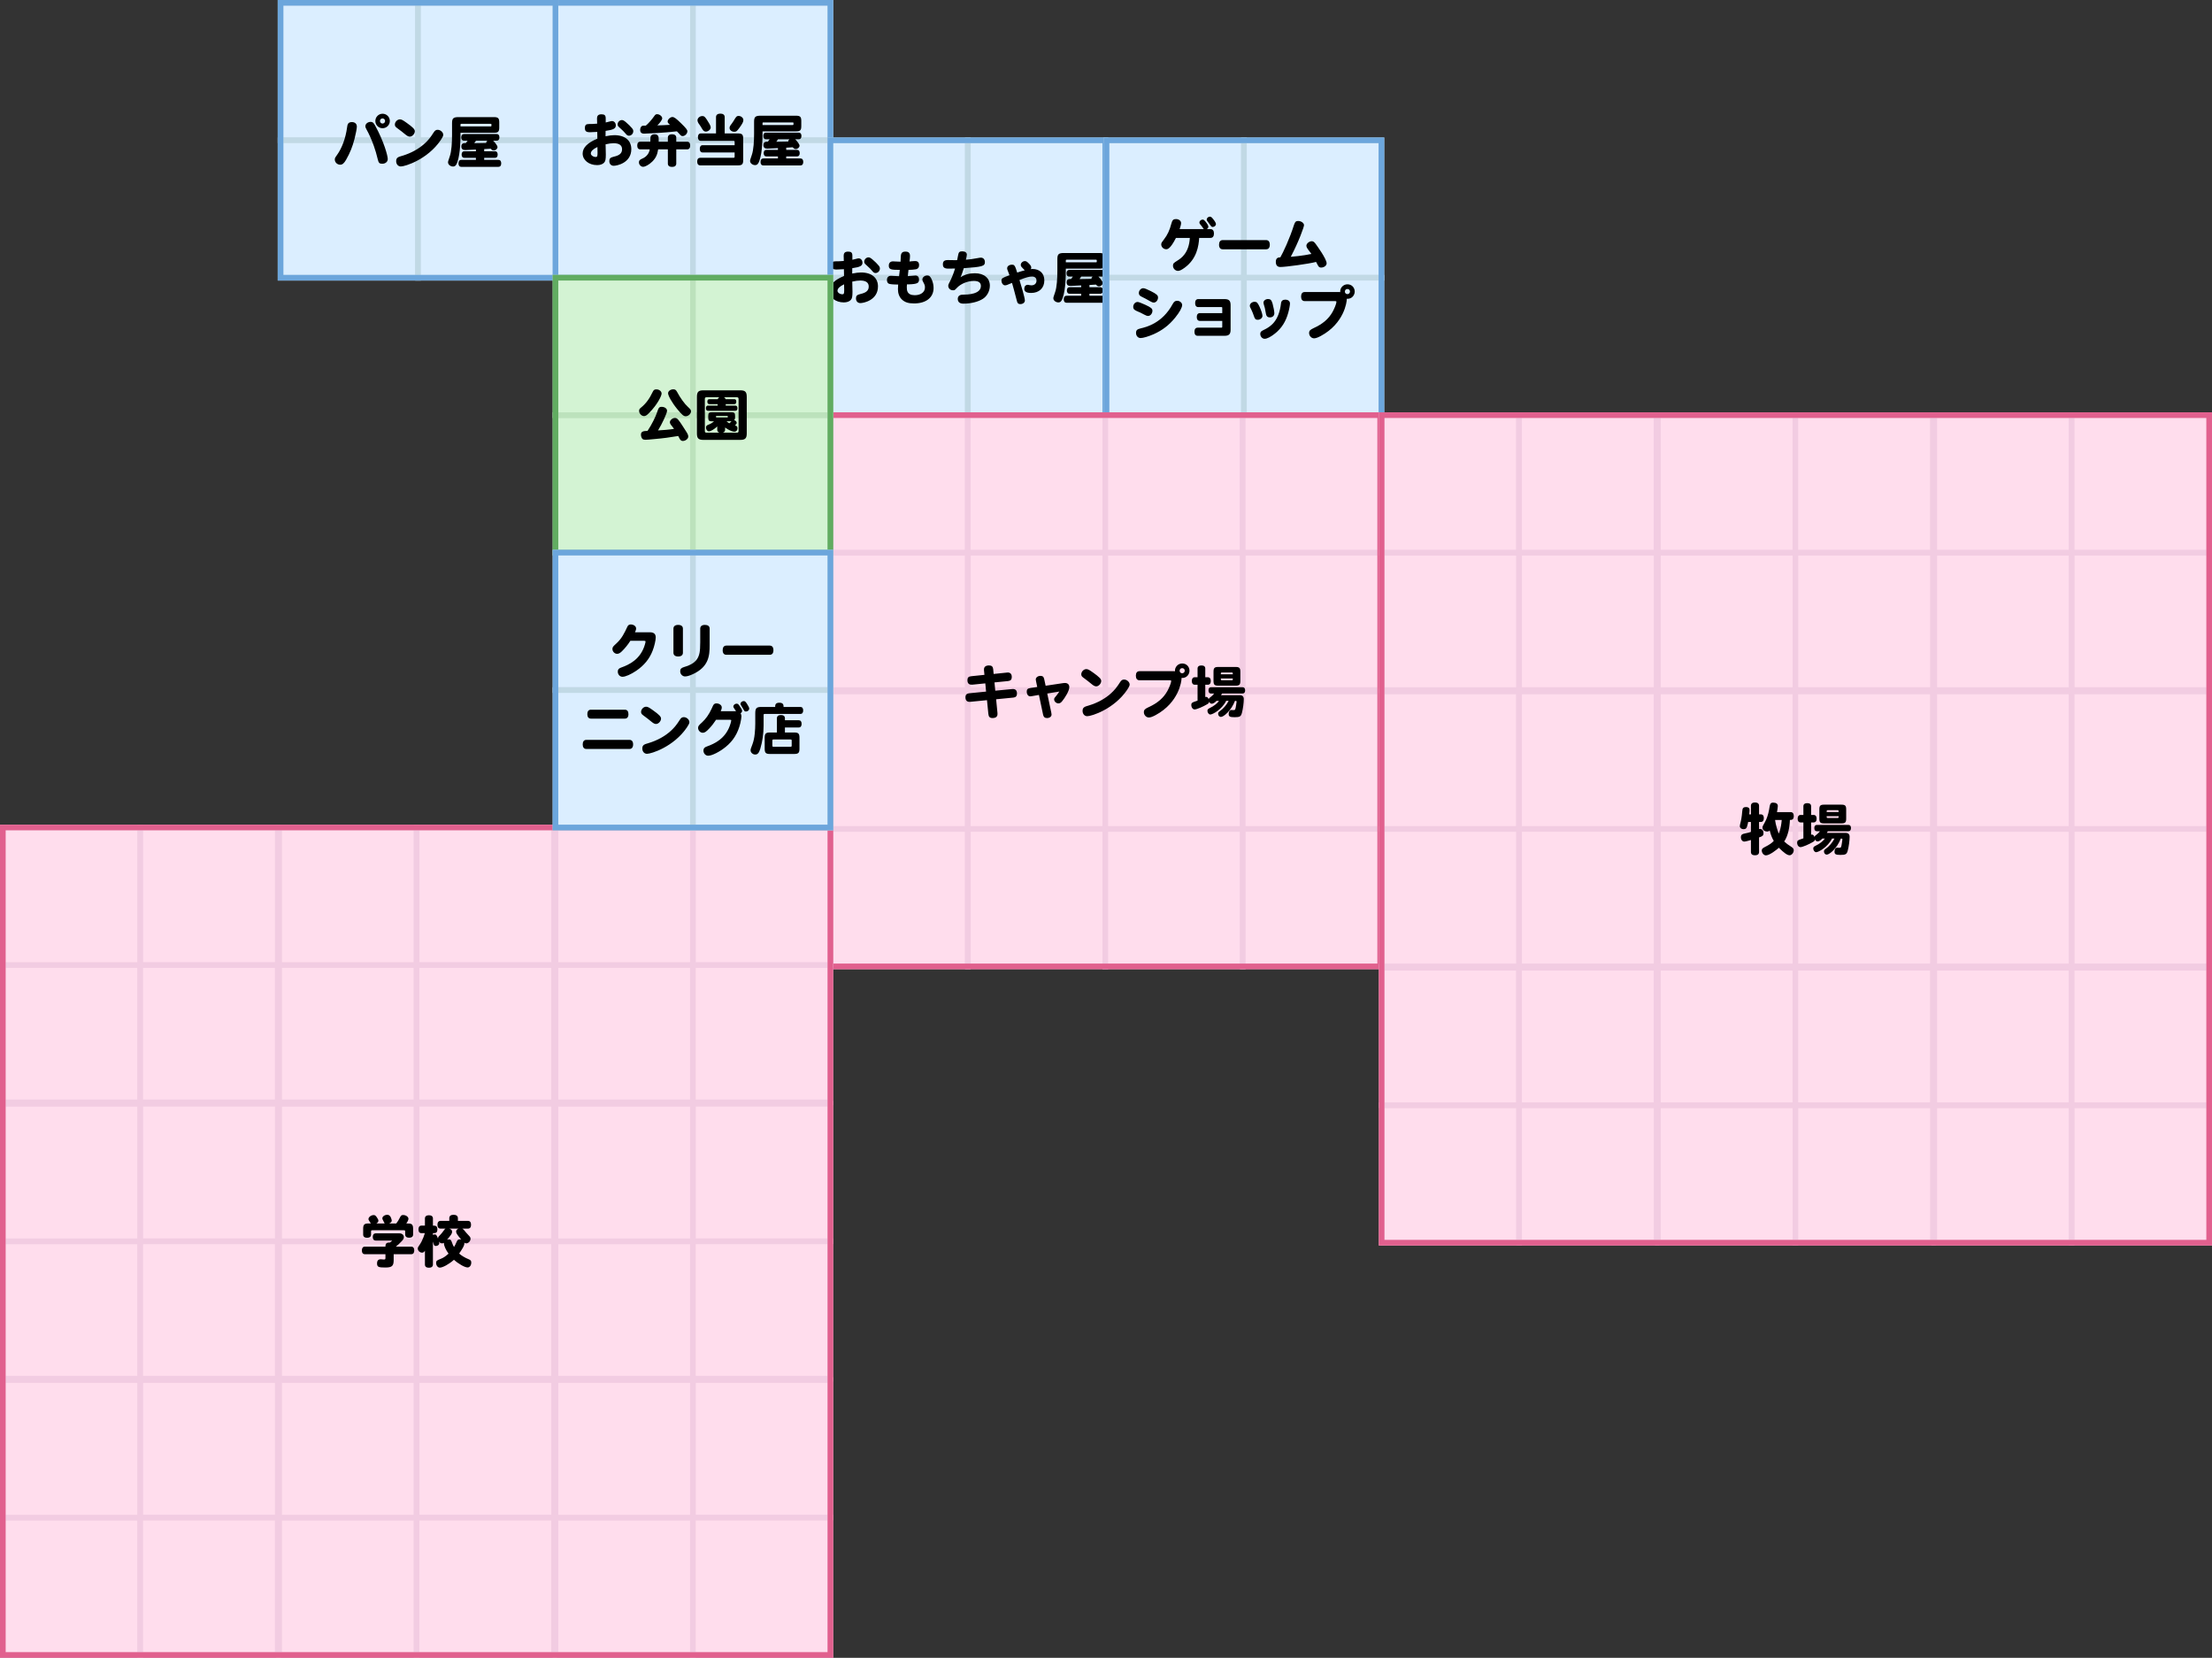
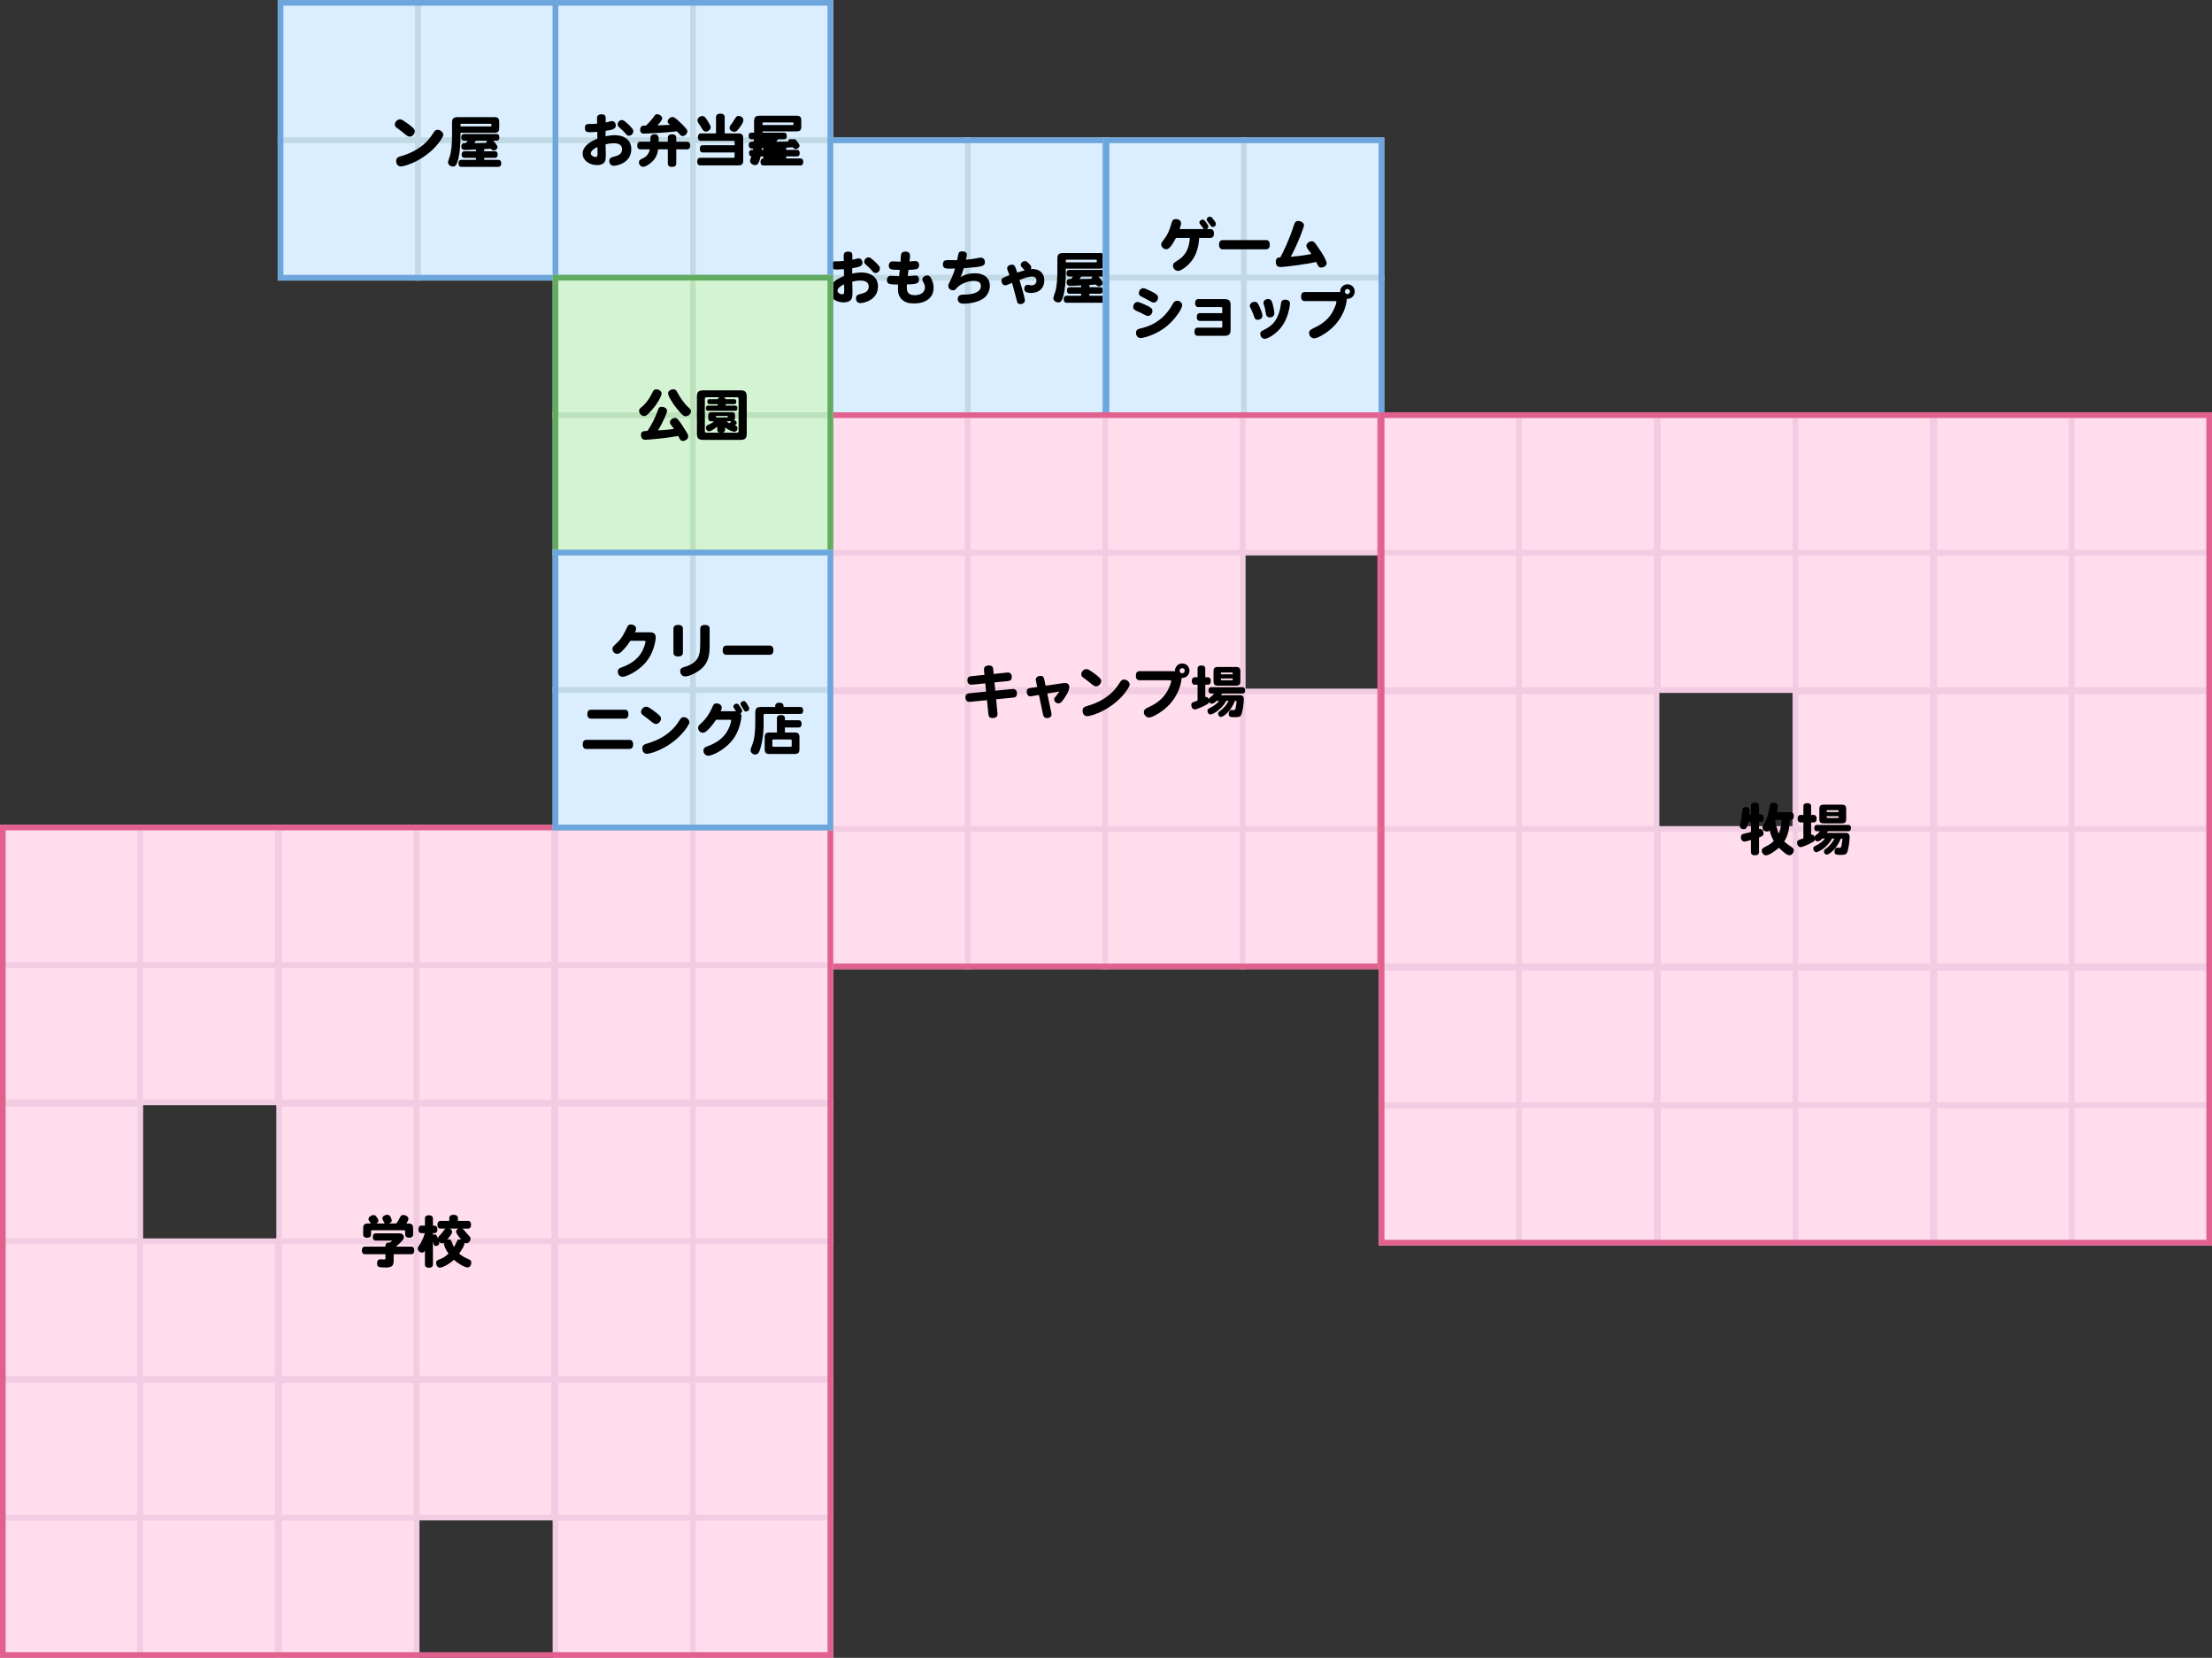
<svg xmlns="http://www.w3.org/2000/svg" id="_レイヤー_2" data-name="レイヤー_2" viewBox="0 0 392.25 294">
  <rect x="0" y="0" width="392.25" height="294" fill="#333333" stroke="none" />
  <defs>
    <style>
      .cls-1 {
        fill: #dbeeff;
        stroke: #c1d9e5;
      }

      .cls-1, .cls-2, .cls-3, .cls-4, .cls-5, .cls-6 {
        stroke-miterlimit: 10;
      }

      .cls-2 {
        fill: #ffdded;
        stroke: #f2cce2;
      }

      .cls-3 {
        stroke: #6ca6dc;
      }

      .cls-3, .cls-5, .cls-6 {
        fill: none;
      }

      .cls-4 {
        fill: #d3f3d3;
        stroke: #bce2bc;
      }

      .cls-5 {
        stroke: #61ac61;
      }

      .cls-6 {
        stroke: #e1608e;
      }
    </style>
  </defs>
  <g id="_専門街_xFF08_画像_x3001_テキスト_xFF09_" data-name="専門街_xFF08_画像_x3001_テキスト_xFF09_">
    <g>
      <g>
        <g>
          <rect class="cls-1" x="98.5" y=".5" width="24.38" height="24.38" />
          <rect class="cls-1" x="122.88" y=".5" width="24.38" height="24.38" />
          <rect class="cls-1" x="98.5" y="24.88" width="24.38" height="24.38" />
          <rect class="cls-1" x="122.88" y="24.88" width="24.38" height="24.38" />
        </g>
        <g>
          <path d="M105.86,21.12c0-.52.13-.85.8-.85.55,0,.75.19.75.73,0,.2,0,.52,0,.72.17-.04.27-.06.81-.2.18-.05.24-.05.31-.05.38,0,.67.33.67.77,0,.55-.4.77-1.81.97-.01.32-.01.52-.01.95.63-.12,1.12-.19,1.55-.19,1.98,0,3.02,1.01,3.02,2.47,0,2.47-2.57,2.96-3.12,2.96-.47,0-.78-.33-.78-.83,0-.46.18-.64.82-.79,1.02-.23,1.44-.62,1.44-1.32s-.52-1.06-1.48-1.06c-.42,0-.87.06-1.44.19,0,.29.04,1.55.04,1.81,0,.86-.07,1.19-.3,1.44-.25.28-.7.44-1.24.44-1.46,0-2.57-.89-2.57-2.05,0-1.04.86-1.92,2.61-2.64,0-.4,0-.8-.02-1.2-.48.03-1.04.06-1.28.06-.68,0-.91-.19-.91-.74s.19-.72.76-.72c.5,0,.61,0,1.41-.06l-.02-.81ZM104.77,27.22c0,.32.43.62.88.62.25,0,.31-.14.31-.73,0-.38,0-.7-.02-1.04-.77.36-1.17.75-1.17,1.15ZM110.95,21.63c.52.45.81.73,1.12,1.1.18.22.23.35.23.54,0,.43-.35.8-.77.8-.22,0-.37-.09-.61-.39-.28-.33-.48-.53-.89-.9-.41-.36-.51-.46-.51-.74,0-.38.37-.75.75-.75.21,0,.37.09.68.34Z" />
          <path d="M115.32,25.13c.01-.77.02-.86.1-1.02.1-.18.34-.3.62-.3.53,0,.76.23.76.79v.53h1.63v-.73c0-.38.27-.59.74-.59s.75.21.75.59v.73h1.93c.35,0,.54.24.54.68s-.2.68-.54.68h-1.93v2.52c0,.38-.27.59-.75.59s-.74-.21-.74-.59v-2.52h-1.72c-.15.97-.43,1.55-1.04,2.16-.55.54-1.24.93-1.63.93s-.74-.37-.74-.79c0-.32.13-.46.61-.67.72-.3,1.2-.91,1.31-1.63h-1.68c-.35,0-.54-.24-.54-.68s.19-.68.54-.68h1.78ZM114.52,22.28c.39-.3,1.09-1.1,1.49-1.68.18-.27.31-.35.51-.35.44,0,.91.38.91.73,0,.24-.33.73-.86,1.26.77-.03,1.54-.05,2.24-.1-.25-.22-.42-.37-.42-.58,0-.37.46-.81.85-.81.31,0,.66.26,1.52,1.1.89.87,1.13,1.17,1.13,1.43,0,.42-.42.85-.83.85-.24,0-.29-.04-.64-.44-.08-.1-.24-.25-.39-.4-2.17.27-5.52.41-5.8.41-.49,0-.71-.22-.71-.68,0-.25.09-.49.24-.62.11-.1.27-.12.44-.12h.32Z" />
          <path d="M126.97,23.66v-2.89c0-.4.28-.62.77-.62s.77.22.77.62v2.89h2.34c.74,0,.94.2.94.93v3.81c0,.73-.2.93-.94.93h-6.67c-.35,0-.55-.24-.55-.68s.2-.67.55-.67h5.87c.18,0,.22-.04.22-.22v-.72h-5.67c-.33,0-.51-.23-.51-.64s.18-.65.51-.65h5.67v-.55c0-.18-.04-.22-.22-.22h-5.76c-.34,0-.53-.24-.53-.66s.19-.66.53-.66h2.68ZM125.35,21.23c.36.55.68,1.07.68,1.36,0,.37-.44.75-.87.75-.25,0-.45-.14-.64-.47-.22-.38-.43-.71-.69-1.06-.06-.09-.15-.34-.15-.46,0-.41.4-.77.87-.77.31,0,.44.11.8.65ZM131.09,22.71c-.44.59-.54.66-.89.66-.45,0-.83-.31-.83-.68,0-.21.07-.36.41-.79.13-.17.23-.32.31-.46.42-.71.52-.88.89-.88.44,0,.84.35.84.73,0,.32-.17.65-.73,1.42Z" />
-           <path d="M135.22,23.3v.38c0,.64,0,3.2-.54,4.78-.19.6-.42.82-.78.82-.47,0-.89-.35-.89-.73,0-.16.02-.23.31-1.08.31-.88.4-2.46.4-3.8v-2.08c0-.86.23-1.07,1.16-1.07h6.28c.73,0,.93.2.93.93v.92c0,.73-.2.93-.93.93h-5.94ZM141.01,24.7c.31.3.77.86.77,1.14,0,.3-.33.59-.66.59-.24,0-.28-.04-.55-.31-.33.03-.74.05-1.15.07v.39h1.93c.3,0,.46.21.46.58s-.16.58-.46.58h-1.93v.36h2.52c.32,0,.5.22.5.62s-.18.62-.5.62h-6.59c-.31,0-.49-.23-.49-.62s.18-.62.49-.62h2.6v-.36h-2.07c-.29,0-.46-.21-.46-.58s.17-.58.46-.58h2.07v-.31c-.29.02-1.7.09-1.89.09-.47,0-.69-.21-.69-.64,0-.6.44-.6.8-.6.1-.14.19-.24.31-.42h-.66c-.3,0-.47-.22-.47-.59s.17-.59.47-.59h5.83c.3,0,.47.21.47.59s-.17.59-.47.59h-.64ZM135.22,22.17h5.33c.16,0,.16-.03.16-.3,0-.13-.03-.16-.16-.16h-5.17c-.13,0-.16.03-.16.16v.3ZM137.96,24.7c-.1.15-.19.28-.3.44.72,0,1.47-.02,2.12-.04-.02-.16.06-.27.2-.4h-2.02Z" />
+           <path d="M135.22,23.3v.38c0,.64,0,3.2-.54,4.78-.19.6-.42.82-.78.82-.47,0-.89-.35-.89-.73,0-.16.02-.23.31-1.08.31-.88.4-2.46.4-3.8v-2.08c0-.86.23-1.07,1.16-1.07h6.28c.73,0,.93.2.93.93v.92c0,.73-.2.93-.93.93h-5.94ZM141.01,24.7c.31.3.77.86.77,1.14,0,.3-.33.59-.66.59-.24,0-.28-.04-.55-.31-.33.03-.74.05-1.15.07v.39h1.93c.3,0,.46.21.46.58s-.16.58-.46.58h-1.93v.36h2.52c.32,0,.5.22.5.62s-.18.62-.5.62h-6.59c-.31,0-.49-.23-.49-.62s.18-.62.49-.62v-.36h-2.07c-.29,0-.46-.21-.46-.58s.17-.58.46-.58h2.07v-.31c-.29.02-1.7.09-1.89.09-.47,0-.69-.21-.69-.64,0-.6.44-.6.8-.6.1-.14.19-.24.31-.42h-.66c-.3,0-.47-.22-.47-.59s.17-.59.47-.59h5.83c.3,0,.47.21.47.59s-.17.59-.47.59h-.64ZM135.22,22.17h5.33c.16,0,.16-.03.16-.3,0-.13-.03-.16-.16-.16h-5.17c-.13,0-.16.03-.16.16v.3ZM137.96,24.7c-.1.15-.19.28-.3.44.72,0,1.47-.02,2.12-.04-.02-.16.06-.27.2-.4h-2.02Z" />
        </g>
        <polygon class="cls-3" points="122.88 .5 98.5 .5 98.5 24.88 98.5 49.25 122.88 49.25 147.25 49.25 147.25 24.88 147.25 .5 122.88 .5" />
      </g>
      <g>
        <g>
          <rect class="cls-1" x="49.75" y=".5" width="24.38" height="24.38" />
          <rect class="cls-1" x="74.13" y=".5" width="24.38" height="24.38" />
          <rect class="cls-1" x="49.75" y="24.88" width="24.38" height="24.38" />
          <rect class="cls-1" x="74.13" y="24.88" width="24.38" height="24.38" />
        </g>
        <g>
-           <path d="M62.86,24.66c-.36,1.38-.79,2.44-1.48,3.66-.36.63-.66.89-1.05.89-.52,0-.96-.42-.96-.91,0-.24.04-.33.38-.8.9-1.25,1.54-3,1.8-4.92.06-.44.12-.93.84-.93.56,0,.89.31.89.81,0,.31-.19,1.31-.42,2.2ZM65.74,21.61c.32,0,.51.15.78.65,1.58,2.88,2.24,5.37,2.24,5.94,0,.49-.41.84-.99.84-.48,0-.64-.16-.78-.78-.21-.89-.44-1.66-.7-2.39-.36-1.02-.88-2.18-1.27-2.86-.18-.32-.23-.46-.23-.63,0-.42.43-.77.95-.77ZM69.13,21.46c0,.7-.58,1.28-1.29,1.28s-1.28-.57-1.28-1.28.57-1.29,1.28-1.29,1.29.57,1.29,1.29ZM67.38,21.46c0,.25.2.45.45.45s.46-.2.46-.45-.2-.46-.46-.46-.45.2-.45.46Z" />
          <path d="M72.68,24.23c-.23,0-.42-.09-.73-.33-.49-.4-.97-.79-1.57-1.22-.26-.19-.36-.34-.36-.59,0-.47.44-.92.89-.92.28,0,.5.11,1.17.59,1.15.82,1.48,1.16,1.48,1.52,0,.46-.46.95-.88.95ZM78.6,23.91c0,.2-.13.46-.44.93-2.34,3.44-6.31,4.68-7.08,4.68-.48,0-.83-.4-.83-.95,0-.64.41-.75,1.08-.94,1.57-.47,2.97-1.24,4.02-2.22.59-.55.99-1.04,1.53-1.89.23-.37.42-.5.73-.5.5,0,.99.44.99.89Z" />
          <path d="M81.66,23.55v.38c0,.64,0,3.2-.54,4.78-.19.6-.42.82-.78.82-.47,0-.89-.35-.89-.73,0-.16.02-.23.31-1.08.31-.88.4-2.46.4-3.8v-2.08c0-.86.23-1.07,1.16-1.07h6.28c.73,0,.93.2.93.93v.92c0,.73-.2.93-.93.93h-5.94ZM87.45,24.95c.31.3.77.86.77,1.14,0,.3-.33.59-.66.59-.24,0-.28-.04-.55-.31-.33.03-.74.05-1.15.07v.39h1.93c.3,0,.46.21.46.58s-.16.58-.46.58h-1.93v.36h2.52c.32,0,.5.22.5.62s-.18.62-.5.62h-6.59c-.31,0-.49-.23-.49-.62s.18-.62.49-.62h2.6v-.36h-2.07c-.29,0-.46-.21-.46-.58s.17-.58.46-.58h2.07v-.31c-.29.02-1.7.09-1.89.09-.47,0-.69-.21-.69-.64,0-.6.44-.6.8-.6.1-.14.19-.24.31-.42h-.66c-.3,0-.47-.22-.47-.59s.17-.59.47-.59h5.83c.3,0,.47.21.47.59s-.17.59-.47.59h-.64ZM81.66,22.42h5.33c.16,0,.16-.03.16-.3,0-.13-.03-.16-.16-.16h-5.17c-.13,0-.16.03-.16.16v.3ZM84.4,24.95c-.1.15-.19.28-.3.44.72,0,1.47-.02,2.12-.04-.02-.16.06-.27.2-.4h-2.02Z" />
        </g>
        <polygon class="cls-3" points="74.13 .5 49.75 .5 49.75 24.88 49.75 49.25 74.13 49.25 98.5 49.25 98.5 24.88 98.5 .5 74.13 .5" />
      </g>
      <g>
        <g>
          <rect class="cls-1" x="147.25" y="24.88" width="24.38" height="24.38" />
          <rect class="cls-1" x="171.63" y="24.88" width="24.38" height="24.38" />
          <rect class="cls-1" x="147.25" y="49.25" width="24.38" height="24.38" />
          <rect class="cls-1" x="171.63" y="49.25" width="24.38" height="24.38" />
        </g>
        <g>
          <path d="M149.6,45.47c0-.52.13-.85.8-.85.55,0,.75.19.75.73,0,.2,0,.52,0,.72.17-.04.27-.06.81-.2.18-.05.24-.05.31-.05.38,0,.67.33.67.77,0,.55-.4.77-1.81.97-.01.32-.01.52-.01.95.63-.12,1.12-.19,1.55-.19,1.98,0,3.02,1.01,3.02,2.47,0,2.47-2.57,2.96-3.12,2.96-.47,0-.78-.33-.78-.83,0-.46.18-.64.82-.79,1.02-.23,1.44-.62,1.44-1.32s-.52-1.06-1.48-1.06c-.42,0-.87.06-1.44.19,0,.29.04,1.55.04,1.81,0,.86-.07,1.19-.3,1.44-.25.28-.7.44-1.24.44-1.46,0-2.57-.89-2.57-2.05,0-1.04.86-1.92,2.61-2.64,0-.4,0-.8-.02-1.2-.48.03-1.04.06-1.28.06-.68,0-.91-.19-.91-.74s.19-.72.76-.72c.5,0,.61,0,1.41-.06l-.02-.81ZM148.51,51.57c0,.32.43.62.88.62.25,0,.31-.14.31-.73,0-.38,0-.7-.02-1.04-.77.36-1.17.75-1.17,1.15ZM154.68,45.98c.52.45.81.73,1.12,1.1.18.22.23.35.23.54,0,.43-.35.8-.77.8-.22,0-.37-.09-.61-.39-.28-.33-.48-.53-.89-.9-.41-.36-.51-.46-.51-.74,0-.38.37-.75.75-.75.21,0,.37.09.68.34Z" />
          <path d="M162.33,46.3c.42,0,.65.26.65.72,0,.41-.19.66-.55.73-.3.06-.91.11-1.33.11-.04.35-.07.74-.12,1.11.22-.02,1.27-.11,1.37-.11.39,0,.62.27.62.7,0,.61-.23.82-1.87.87-.16,0-.21,0-.27,0-.02.13-.03.25-.03.43,0,.59,0,1.49,1.42,1.49,1.07,0,1.8-.55,1.8-1.37,0-.38-.08-.54-.34-1.02-.08-.14-.12-.27-.12-.39,0-.39.4-.72.86-.72.39,0,.59.19.85.83.18.43.28.91.28,1.39,0,1.69-1.33,2.74-3.47,2.74-1.01,0-1.65-.21-2.17-.72-.44-.42-.68-1.07-.68-1.81,0-.19.02-.48.04-.82-.9,0-1.48-.06-1.68-.16-.19-.1-.31-.33-.31-.64,0-.48.26-.75.71-.75.22,0,1.23.07,1.44.07.04-.38.09-.73.13-1.12-1.6,0-1.95-.08-1.95-.76,0-.47.27-.75.73-.75.21,0,1.15.06,1.35.06.02-.29.03-.63.05-.95.03-.6.26-.84.81-.84.23,0,.82,0,.82.75,0,.25-.03.59-.09,1,.36-.03.75-.08,1.05-.08Z" />
          <path d="M170.33,49.17c.75-.49,1.55-.71,2.56-.71,1.6,0,2.64.86,2.64,2.19,0,.95-.48,1.86-1.23,2.34-.84.54-2.14.86-3.48.86-.63,0-.98-.3-.98-.84,0-.47.31-.74.85-.75.88-.01,3.25-.06,3.25-1.55,0-.59-.42-.89-1.25-.89-1.1,0-2.34.51-3.01,1.24-.38.4-.4.42-.69.42-.47,0-.84-.35-.84-.8,0-.14.04-.26.16-.49.41-.77.75-1.58,1.05-2.57-.38,0-.75.02-1.12.02-.77,0-1.04-.2-1.04-.77,0-.53.25-.75.89-.75.21,0,1.17.02,1.36.02.12,0,.19,0,.28-.01.05-.24.1-.48.15-.77.11-.66.25-.79.76-.79s.81.23.81.59c0,.18-.05.38-.17.9.54-.04,1.37-.15,1.97-.27.43-.08.55-.1.68-.1.44,0,.72.32.72.79,0,.72-.47.85-3.74,1.08-.2.67-.43,1.3-.58,1.61Z" />
          <path d="M181.72,47.94c-.06-.06-.09-.1-.57-.6-.1-.11-.14-.22-.14-.36,0-.35.35-.68.74-.68.23,0,.41.12.8.54.25.27.32.42.32.62,0,.12-.02.18-.11.28.13-.03.18-.04.32-.04,1.29,0,2.11.78,2.11,2.02,0,1.36-.92,2.23-2.34,2.23-.83,0-1.22-.24-1.22-.74,0-.41.24-.7.61-.7.07,0,.14,0,.31.05.14.03.23.04.34.04.56,0,.91-.33.91-.84,0-.45-.29-.72-.79-.72s-1.01.14-2.23.61c.21.68.96,3.12.96,3.64,0,.36-.35.64-.81.64-.37,0-.54-.18-.65-.73-.18-.79-.82-3.02-.82-3.03-.9.38-1.01.43-1.25.43-.33,0-.62-.39-.62-.84,0-.2.04-.33.24-.46s.56-.27,1.18-.49c-.08-.24-.13-.37-.18-.49-.21-.51-.23-.59-.23-.76,0-.35.37-.62.84-.62.37,0,.53.01.94,1.4.4-.15.93-.3,1.34-.4Z" />
          <path d="M189,47.65v.38c0,.64,0,3.2-.54,4.78-.19.6-.42.82-.78.82-.47,0-.89-.35-.89-.73,0-.16.02-.23.31-1.08.31-.88.4-2.46.4-3.8v-2.08c0-.86.23-1.07,1.16-1.07h6.28c.73,0,.93.2.93.93v.92c0,.73-.2.93-.93.93h-5.94ZM194.78,49.05c.31.3.77.86.77,1.14,0,.3-.33.59-.66.59-.24,0-.28-.04-.55-.31-.33.03-.74.05-1.15.07v.39h1.93c.3,0,.46.21.46.58s-.16.58-.46.58h-1.93v.36h2.52c.32,0,.5.22.5.62s-.18.62-.5.62h-6.59c-.31,0-.49-.23-.49-.62s.18-.62.49-.62h2.6v-.36h-2.07c-.29,0-.46-.21-.46-.58s.17-.58.46-.58h2.07v-.31c-.29.02-1.7.09-1.89.09-.47,0-.69-.21-.69-.64,0-.6.44-.6.8-.6.1-.14.19-.24.31-.42h-.66c-.3,0-.47-.22-.47-.59s.17-.59.47-.59h5.83c.3,0,.47.21.47.59s-.17.59-.47.59h-.64ZM189,46.52h5.33c.16,0,.16-.03.16-.3,0-.13-.03-.16-.16-.16h-5.17c-.13,0-.16.03-.16.16v.3ZM191.73,49.05c-.1.15-.19.28-.3.44.72,0,1.47-.02,2.12-.04-.02-.16.06-.27.2-.4h-2.02Z" />
        </g>
        <polygon class="cls-3" points="171.63 24.88 147.25 24.88 147.25 49.25 147.25 73.62 171.63 73.62 196 73.62 196 49.25 196 24.88 171.63 24.88" />
      </g>
      <g>
        <g>
          <rect class="cls-1" x="196.21" y="24.88" width="24.38" height="24.38" />
          <rect class="cls-1" x="220.59" y="24.88" width="24.38" height="24.38" />
          <rect class="cls-1" x="196.21" y="49.25" width="24.38" height="24.38" />
          <rect class="cls-1" x="220.59" y="49.25" width="24.38" height="24.38" />
        </g>
        <g>
          <g>
            <path d="M208.53,42.19c-1.02,2.01-1.52,2.01-1.73,2.01-.47,0-.88-.4-.88-.85,0-.27.09-.38.49-.9.61-.78,1.01-1.64,1.3-2.77.17-.65.35-.83.82-.83.52,0,.91.31.91.71,0,.22-.12.71-.26,1.07h4.29c-.05-.05-.09-.11-.17-.23-.2-.29-.29-.41-.45-.59-.13-.15-.16-.22-.16-.35,0-.27.28-.52.57-.52.18,0,.27.07.57.43.27.34.45.66.45.83s-.1.32-.29.43h.66c.4,0,.62.28.62.78s-.22.78-.62.78h-2c-.1,1.43-.4,3.68-2.57,5.28-.54.39-.9.57-1.18.57-.49,0-.9-.43-.9-.92,0-.4.14-.5.79-.91.62-.39,2.05-1.3,2.2-4.02h-2.46ZM215.17,38.91c.31.39.45.66.45.83,0,.27-.27.51-.58.51-.16,0-.24-.06-.41-.31-.09-.14-.36-.5-.51-.69-.11-.14-.14-.21-.14-.32,0-.25.28-.51.56-.51.2,0,.33.1.63.49Z" />
            <path d="M216.82,44.21c-.42,0-.65-.29-.65-.81s.23-.82.65-.82h7.7c.42,0,.65.29.65.82s-.23.81-.65.81h-7.7Z" />
            <path d="M229.48,39.84c.17-.5.33-.65.71-.65.55,0,1.05.36,1.05.75,0,.28-.92,2.9-2.35,5.6.06,0,2.25-.18,3.65-.51-.07-.11-.14-.21-.24-.34-.45-.58-.64-.83-.64-1.11,0-.39.5-.8.96-.8.24,0,.42.12.66.44.19.26,1.97,2.68,1.97,3.48,0,.4-.46.75-.98.75-.28,0-.42-.1-.59-.43-.11-.23-.21-.41-.3-.57-1.28.34-5.39.9-6.34.9-.53,0-.8-.32-.8-.9s.25-.81.8-.81c.49-.85,1.63-3.24,2.44-5.8Z" />
          </g>
          <g>
            <path d="M203.09,54.05c1.04.48,1.27.68,1.27,1.06,0,.48-.36.92-.77.92-.18,0-.36-.06-.71-.25-.52-.29-.82-.42-1.28-.61-.5-.22-.65-.4-.65-.74,0-.48.35-.88.78-.88.19,0,.61.16,1.36.5ZM209.63,54.08c0,.46-.44,1.26-1.23,2.24-1.09,1.34-2.26,2.24-3.81,2.94-.91.4-1.88.69-2.33.69s-.81-.38-.81-.9c0-.49.19-.67.84-.82.94-.22,3.82-.9,5.65-4.3.25-.45.44-.59.82-.59.44,0,.87.36.87.74ZM204.06,51.62c1.04.52,1.29.75,1.29,1.14,0,.48-.35.9-.76.9-.16,0-.3-.05-.57-.2-.62-.36-1.19-.66-1.61-.86-.33-.16-.46-.34-.46-.64,0-.45.37-.85.78-.85.22,0,.66.17,1.33.51Z" />
            <path d="M216.74,56.91h-3.97c-.35,0-.55-.25-.55-.69s.2-.69.55-.69h3.97v-.92c0-.13-.03-.15-.16-.15h-4.09c-.36,0-.56-.25-.56-.71s.2-.71.56-.71h4.66c.78,0,1.07.29,1.07,1.07v4.37c0,.78-.29,1.07-1.07,1.07h-4.77c-.37,0-.57-.26-.57-.72s.2-.72.57-.72h4.18c.15,0,.18-.03.18-.19v-1.01Z" />
            <path d="M223.03,56.71c-.38,0-.52-.15-.69-.7-.08-.26-.31-.83-.4-1-.28-.56-.31-.62-.31-.79,0-.37.39-.7.84-.7.39,0,.54.15.88.87.31.67.52,1.33.52,1.62,0,.38-.39.7-.84.7ZM228.44,55.47c-.43,1.56-1.18,2.74-2.34,3.67-.73.59-1.42.94-1.84.94s-.78-.39-.78-.86c0-.33.12-.47.54-.67,1.35-.64,2.76-1.59,3.14-4.76.04-.42.3-.65.74-.65.53,0,.85.26.85.69,0,.27-.14,1.05-.31,1.64ZM225.17,56.29c-.38,0-.6-.2-.67-.58-.17-1.04-.27-1.34-.37-1.64-.05-.17-.08-.3-.08-.4,0-.35.37-.64.82-.64.42,0,.61.19.79.8.15.51.32,1.42.32,1.71,0,.46-.32.75-.81.75Z" />
            <path d="M237.5,51.79c.08,0,.11,0,.16.01-.07-.73.53-1.38,1.28-1.38s1.29.57,1.29,1.29c0,.57-.44,1.34-1.41,1.28,0,.05,0,.08,0,.13,0,.36-.41,4.21-4.62,6.47-.51.27-.89.41-1.18.41-.47,0-.88-.44-.88-.94,0-.4.19-.59.82-.88,1.58-.71,2.66-1.64,3.35-2.88.28-.51.67-1.39.67-1.78,0-.09-.05-.12-.21-.12h-5.41c-.41,0-.64-.29-.64-.81s.23-.8.64-.8h6.13ZM238.48,51.71c0,.25.2.45.45.45s.46-.2.46-.46-.2-.45-.46-.45-.45.2-.45.46Z" />
          </g>
        </g>
        <polygon class="cls-3" points="220.59 24.88 196.21 24.88 196.21 49.25 196.21 73.62 220.59 73.62 244.96 73.62 244.96 49.25 244.96 24.88 220.59 24.88" />
      </g>
      <g>
        <g>
          <rect class="cls-2" x="147.25" y="98" width="24.38" height="24.38" transform="translate(49.25 269.63) rotate(-90)" />
          <rect class="cls-2" x="147.25" y="73.62" width="24.38" height="24.38" transform="translate(73.63 245.25) rotate(-90)" />
          <rect class="cls-2" x="171.63" y="98" width="24.38" height="24.38" transform="translate(73.63 294) rotate(-90)" />
          <rect class="cls-2" x="171.63" y="73.62" width="24.38" height="24.38" transform="translate(98 269.63) rotate(-90)" />
          <rect class="cls-2" x="196" y="98" width="24.38" height="24.38" transform="translate(98 318.38) rotate(-90)" />
          <rect class="cls-2" x="196" y="73.62" width="24.38" height="24.38" transform="translate(122.38 294) rotate(-90)" />
-           <rect class="cls-2" x="220.38" y="98" width="24.38" height="24.38" transform="translate(122.38 342.75) rotate(-90)" />
          <rect class="cls-2" x="220.38" y="73.62" width="24.38" height="24.38" transform="translate(146.75 318.38) rotate(-90)" />
          <rect class="cls-2" x="147.25" y="147" width="24.38" height="24.38" transform="translate(.25 318.63) rotate(-90)" />
          <rect class="cls-2" x="147.25" y="122.62" width="24.38" height="24.38" transform="translate(24.63 294.25) rotate(-90)" />
          <rect class="cls-2" x="171.63" y="147" width="24.38" height="24.38" transform="translate(24.63 343) rotate(-90)" />
          <rect class="cls-2" x="171.63" y="122.62" width="24.38" height="24.38" transform="translate(49 318.63) rotate(-90)" />
          <rect class="cls-2" x="196" y="147" width="24.38" height="24.38" transform="translate(49 367.38) rotate(-90)" />
          <rect class="cls-2" x="196" y="122.62" width="24.38" height="24.38" transform="translate(73.38 343) rotate(-90)" />
          <rect class="cls-2" x="220.38" y="147" width="24.38" height="24.38" transform="translate(73.38 391.75) rotate(-90)" />
          <rect class="cls-2" x="220.38" y="122.62" width="24.38" height="24.38" transform="translate(97.75 367.38) rotate(-90)" />
        </g>
        <g>
          <path d="M174.57,119.68l-.08-.79c0-.07,0-.13,0-.19,0-.44.32-.69.88-.69.48,0,.7.19.75.66l.08.85,2.41-.25c.65-.06.81.41.81.77,0,.47-.2.69-.66.74l-2.41.24.14,1.47,2.97-.29c.3-.03.88-.02.88.8,0,.43-.21.67-.63.71l-3.07.3.24,2.45c0,.07,0,.13,0,.19,0,.45-.31.69-.88.69-.48,0-.69-.21-.74-.75l-.24-2.42-2.94.29c-.49.05-.88-.12-.88-.83,0-.39.23-.64.63-.68l3.03-.3-.14-1.46-2.27.23c-.43.04-.9-.07-.9-.79,0-.46.19-.66.69-.71l2.33-.24Z" />
          <path d="M185.71,122.99l.72,3.42c.03.12.04.25.04.32,0,.34-.34.61-.8.61-.4,0-.61-.18-.7-.59l-.74-3.51-1.28.22c-.11.02-.21.03-.28.03-.34,0-.6-.36-.6-.84,0-.42.16-.57.71-.65l1.15-.17-.21-1.02c-.03-.13-.05-.26-.05-.32,0-.34.38-.63.82-.63.41,0,.59.16.68.59l.25,1.16,3.14-.47c.09-.02.19-.02.27-.02.5,0,.79.27.79.74,0,.66-.78,1.9-1.26,2.48-.23.29-.43.4-.67.4-.39,0-.76-.34-.76-.71,0-.21.05-.26.42-.7.23-.29.37-.48.5-.69l-2.14.35Z" />
          <path d="M194.4,121.72c-.23,0-.42-.09-.73-.33-.49-.4-.97-.79-1.57-1.22-.26-.19-.36-.34-.36-.59,0-.47.44-.92.89-.92.28,0,.5.11,1.17.59,1.15.82,1.48,1.16,1.48,1.52,0,.46-.46.95-.88.95ZM200.32,121.4c0,.2-.13.46-.44.93-2.34,3.44-6.31,4.68-7.08,4.68-.48,0-.83-.4-.83-.95,0-.64.41-.75,1.08-.94,1.57-.47,2.97-1.24,4.02-2.22.59-.55.99-1.04,1.53-1.89.23-.37.42-.5.73-.5.5,0,.99.44.99.89Z" />
          <path d="M208.2,119.03c.08,0,.11,0,.16.01-.07-.73.53-1.38,1.28-1.38s1.29.57,1.29,1.29c0,.57-.44,1.34-1.41,1.28,0,.05,0,.08,0,.13,0,.36-.41,4.21-4.62,6.47-.51.27-.89.41-1.18.41-.47,0-.88-.44-.88-.94,0-.4.19-.59.82-.88,1.58-.71,2.66-1.64,3.35-2.88.28-.51.67-1.39.67-1.78,0-.09-.05-.12-.21-.12h-5.41c-.41,0-.64-.29-.64-.81s.23-.8.64-.8h6.13ZM209.18,118.95c0,.25.2.45.45.45s.46-.2.46-.46-.2-.45-.46-.45-.45.2-.45.46Z" />
          <path d="M219.77,123.28c.54,0,.79.22.79.7,0,.64-.14,1.72-.33,2.43-.17.66-.38.78-1.3.78-.83,0-1.05-.12-1.05-.57s.19-.71.48-.71c.06,0,.31.02.37.02.31,0,.34-.05.47-.91.05-.32.08-.51.08-.58s0-.15-.28-.15c-.67,1.74-2.01,2.85-2.5,2.85-.27,0-.49-.25-.49-.55,0-.21.06-.31.28-.46.61-.42,1.24-1.15,1.58-1.84h-.43c-.77,1.53-2.39,2.42-2.82,2.42-.26,0-.51-.32-.51-.67,0-.21.11-.33.42-.48.73-.35,1.28-.78,1.64-1.27h-.45c-.27.31-.61.51-.84.51-.2,0-.35-.12-.47-.36,0,.19-.1.3-.33.44-.71.43-1.87.93-2.24.93-.33,0-.59-.36-.59-.8,0-.34.14-.45.79-.65.13-.04.22-.08.32-.11v-2.82h-.49c-.34,0-.53-.24-.53-.66s.19-.67.53-.67h.49v-1.54c0-.36.25-.55.69-.55s.68.19.68.55v1.54h.44c.34,0,.54.24.54.67s-.2.66-.54.66h-.44v2.18c.06-.02.09-.03.14-.03.21,0,.37.15.47.44.03-.17.09-.24.37-.44.23-.16.4-.34.59-.59h-.56c-.28,0-.44-.2-.44-.56s.16-.56.44-.56h5.61c.29,0,.45.2.45.56s-.16.56-.45.56h-3.65c-.07.14-.12.21-.18.29h3.25ZM215.19,119.12c0-.66.18-.84.84-.84h3.08c.66,0,.84.18.84.84v1.64c0,.66-.18.84-.84.84h-3.08c-.66,0-.84-.18-.84-.84v-1.64ZM218.61,119.58c0-.27,0-.32-.22-.32h-1.68c-.22,0-.22.05-.22.32h2.12ZM218.4,120.64c.21,0,.21-.03.21-.32h-2.12c0,.26,0,.32.22.32h1.69Z" />
        </g>
        <polygon class="cls-6" points="220.38 73.62 196 73.62 171.63 73.62 147.25 73.62 147.25 92.22 147.25 98 147.25 110.52 147.25 122.38 147.25 122.62 147.25 128.82 147.25 129 147.25 147 147.25 147.3 147.25 165.6 147.25 171.38 171.63 171.38 196 171.38 220.38 171.38 244.75 171.38 244.75 165.6 244.75 147.3 244.75 147 244.75 129 244.75 128.82 244.75 122.62 244.75 122.38 244.75 110.52 244.75 98 244.75 92.22 244.75 73.62 220.38 73.62" />
      </g>
      <g>
        <g>
          <rect class="cls-2" x="245" y="98" width="24.38" height="24.38" transform="translate(147 367.38) rotate(-90)" />
          <rect class="cls-2" x="245" y="73.62" width="24.38" height="24.38" transform="translate(171.38 343) rotate(-90)" />
          <rect class="cls-2" x="269.38" y="98" width="24.38" height="24.38" transform="translate(171.38 391.75) rotate(-90)" />
          <rect class="cls-2" x="269.38" y="73.62" width="24.38" height="24.38" transform="translate(195.75 367.38) rotate(-90)" />
          <rect class="cls-2" x="294" y="98" width="24.38" height="24.38" transform="translate(196 416.38) rotate(-90)" />
          <rect class="cls-2" x="294" y="73.62" width="24.38" height="24.38" transform="translate(220.38 392) rotate(-90)" />
          <rect class="cls-2" x="318.38" y="98" width="24.38" height="24.38" transform="translate(220.38 440.75) rotate(-90)" />
          <rect class="cls-2" x="318.38" y="73.62" width="24.38" height="24.38" transform="translate(244.75 416.38) rotate(-90)" />
          <rect class="cls-2" x="343" y="98" width="24.38" height="24.38" transform="translate(245 465.38) rotate(-90)" />
          <rect class="cls-2" x="343" y="73.62" width="24.38" height="24.38" transform="translate(269.38 441) rotate(-90)" />
          <rect class="cls-2" x="367.38" y="98" width="24.38" height="24.38" transform="translate(269.38 489.75) rotate(-90)" />
          <rect class="cls-2" x="367.38" y="73.62" width="24.38" height="24.38" transform="translate(293.75 465.38) rotate(-90)" />
          <rect class="cls-2" x="245" y="147" width="24.38" height="24.38" transform="translate(98 416.38) rotate(-90)" />
          <rect class="cls-2" x="245" y="122.62" width="24.38" height="24.38" transform="translate(122.38 392) rotate(-90)" />
          <rect class="cls-2" x="269.38" y="147" width="24.38" height="24.38" transform="translate(122.38 440.75) rotate(-90)" />
          <rect class="cls-2" x="269.38" y="122.62" width="24.38" height="24.38" transform="translate(146.75 416.38) rotate(-90)" />
          <rect class="cls-2" x="294" y="147" width="24.38" height="24.38" transform="translate(147 465.38) rotate(-90)" />
-           <rect class="cls-2" x="294" y="122.62" width="24.38" height="24.38" transform="translate(171.38 441) rotate(-90)" />
          <rect class="cls-2" x="318.38" y="147" width="24.38" height="24.38" transform="translate(171.38 489.75) rotate(-90)" />
          <rect class="cls-2" x="318.38" y="122.62" width="24.38" height="24.38" transform="translate(195.75 465.38) rotate(-90)" />
          <rect class="cls-2" x="343" y="147" width="24.38" height="24.38" transform="translate(196 514.38) rotate(-90)" />
          <rect class="cls-2" x="343" y="122.62" width="24.38" height="24.38" transform="translate(220.38 490) rotate(-90)" />
          <rect class="cls-2" x="367.38" y="147" width="24.38" height="24.38" transform="translate(220.38 538.75) rotate(-90)" />
          <rect class="cls-2" x="367.38" y="122.62" width="24.38" height="24.38" transform="translate(244.75 514.38) rotate(-90)" />
          <rect class="cls-2" x="245" y="196" width="24.38" height="24.38" transform="translate(49 465.38) rotate(-90)" />
          <rect class="cls-2" x="245" y="171.62" width="24.38" height="24.38" transform="translate(73.38 441) rotate(-90)" />
          <rect class="cls-2" x="269.38" y="196" width="24.38" height="24.38" transform="translate(73.38 489.75) rotate(-90)" />
          <rect class="cls-2" x="269.38" y="171.62" width="24.38" height="24.38" transform="translate(97.75 465.38) rotate(-90)" />
          <rect class="cls-2" x="294" y="196" width="24.38" height="24.38" transform="translate(98 514.38) rotate(-90)" />
          <rect class="cls-2" x="294" y="171.62" width="24.38" height="24.38" transform="translate(122.38 490) rotate(-90)" />
          <rect class="cls-2" x="318.38" y="196" width="24.38" height="24.38" transform="translate(122.38 538.75) rotate(-90)" />
          <rect class="cls-2" x="318.38" y="171.62" width="24.38" height="24.38" transform="translate(146.75 514.38) rotate(-90)" />
          <rect class="cls-2" x="343" y="196" width="24.38" height="24.38" transform="translate(147 563.38) rotate(-90)" />
          <rect class="cls-2" x="343" y="171.62" width="24.38" height="24.38" transform="translate(171.38 539) rotate(-90)" />
          <rect class="cls-2" x="367.38" y="196" width="24.38" height="24.38" transform="translate(171.38 587.75) rotate(-90)" />
          <rect class="cls-2" x="367.38" y="171.62" width="24.38" height="24.38" transform="translate(195.75 563.38) rotate(-90)" />
        </g>
        <g>
          <path d="M309.99,145.77c0,.12-.06.33-.12.57-.13.55-.29.71-.7.71-.38,0-.65-.24-.65-.54,0-.09.03-.27.08-.47.14-.54.25-.98.36-2.27.03-.47.22-.65.67-.65.4,0,.62.18.62.51,0,.07,0,.36-.06.79h.3v-1.53c0-.37.26-.58.72-.58s.72.21.72.58v1.53h.31c.35,0,.54.24.54.67s-.19.68-.54.68h-.31v1.26c.06-.01.09-.02.16-.02.39,0,.63.3.63.77,0,.36-.15.53-.79.73v2.6c0,.37-.26.57-.72.57s-.72-.2-.72-.57v-2.14c-.24.07-.95.28-1.18.28-.33,0-.6-.34-.6-.75,0-.45.18-.6.83-.72.33-.05.66-.16.95-.25v-1.76h-.5ZM317.53,144.02c.35,0,.56.25.56.69,0,.7-.41.7-.69.7-.04,1.25-.31,2.79-1.01,3.82.47.42.63.54,1.09.83.49.31.6.44.6.73,0,.44-.36.88-.73.88-.41,0-.96-.39-1.91-1.33-.34.32-1.63,1.35-2.29,1.35-.38,0-.74-.41-.74-.87,0-.24.13-.39.46-.56.94-.48,1.3-.73,1.67-1.14-.3-.47-.58-1.19-.72-1.85-.12.13-.27.19-.45.19-.46,0-.83-.3-.83-.67,0-.23.03-.31.45-1.03.3-.53.56-1.31.71-2.12.17-1.07.21-1.3.74-1.3s.82.22.82.6c0,.25-.09.73-.15,1.08h2.42ZM314.77,145.41c.11.85.39,1.73.65,2.41.35-.75.47-1.69.53-2.41h-1.18Z" />
          <path d="M327.2,147.7c.54,0,.79.22.79.7,0,.64-.14,1.72-.33,2.43-.17.66-.38.78-1.3.78-.83,0-1.05-.12-1.05-.57s.19-.71.48-.71c.06,0,.31.02.37.02.31,0,.34-.05.47-.91.05-.32.08-.51.08-.58s0-.15-.28-.15c-.67,1.74-2.01,2.85-2.5,2.85-.27,0-.49-.25-.49-.55,0-.21.06-.31.28-.46.61-.42,1.24-1.15,1.58-1.84h-.43c-.77,1.53-2.39,2.42-2.82,2.42-.26,0-.51-.32-.51-.67,0-.21.11-.33.42-.48.73-.35,1.28-.78,1.64-1.27h-.45c-.27.31-.61.51-.84.51-.2,0-.35-.12-.47-.36,0,.19-.1.3-.33.44-.71.43-1.87.93-2.24.93-.33,0-.59-.36-.59-.8,0-.34.14-.45.79-.65.13-.04.22-.08.32-.11v-2.82h-.49c-.34,0-.53-.24-.53-.66s.19-.67.53-.67h.49v-1.54c0-.36.25-.55.69-.55s.68.19.68.55v1.54h.44c.34,0,.54.24.54.67s-.2.66-.54.66h-.44v2.18c.06-.02.09-.03.14-.03.21,0,.37.15.47.44.03-.17.09-.24.37-.44.23-.16.4-.34.59-.59h-.56c-.28,0-.44-.2-.44-.56s.16-.56.44-.56h5.61c.29,0,.45.2.45.56s-.16.56-.45.56h-3.65c-.07.14-.12.21-.18.29h3.25ZM322.62,143.54c0-.66.18-.84.84-.84h3.08c.66,0,.84.18.84.84v1.64c0,.66-.18.84-.84.84h-3.08c-.66,0-.84-.18-.84-.84v-1.64ZM326.04,144c0-.27,0-.32-.22-.32h-1.68c-.22,0-.22.05-.22.32h2.12ZM325.83,145.06c.21,0,.21-.03.21-.32h-2.12c0,.26,0,.32.22.32h1.69Z" />
        </g>
        <polygon class="cls-6" points="355.06 73.62 318.38 73.62 281.69 73.62 245 73.62 245 101.54 245 110.22 245 129.01 245 146.81 245 147.19 245 156.48 245 156.76 245 183.78 245 184.23 245 211.7 245 220.38 281.69 220.38 318.38 220.38 355.06 220.38 391.75 220.38 391.75 211.7 391.75 184.23 391.75 183.78 391.75 156.76 391.75 156.48 391.75 147.19 391.75 146.81 391.75 129.01 391.75 110.22 391.75 101.54 391.75 73.62 355.06 73.62" />
      </g>
      <g>
        <g>
          <rect class="cls-4" x="98.5" y="73.62" width="24.38" height="24.38" transform="translate(24.88 196.5) rotate(-90)" />
          <rect class="cls-4" x="98.5" y="49.25" width="24.38" height="24.38" transform="translate(49.25 172.13) rotate(-90)" />
          <rect class="cls-4" x="122.88" y="73.62" width="24.38" height="24.38" transform="translate(49.25 220.88) rotate(-90)" />
          <rect class="cls-4" x="122.88" y="49.25" width="24.38" height="24.38" transform="translate(73.63 196.5) rotate(-90)" />
        </g>
        <g>
          <path d="M117.32,69.8c0,.37-.68,1.88-2.23,3.45-.38.39-.63.54-.88.54-.44,0-.88-.45-.88-.92,0-.25.06-.36.33-.58.83-.66,1.51-1.57,2.05-2.73.19-.41.33-.51.69-.51.5,0,.92.34.92.75ZM116.09,77.86c-.93.09-1.37.13-1.64.13-.24,0-.4-.05-.51-.14-.16-.14-.28-.46-.28-.75,0-.54.32-.67,1.17-.69.72-1.06,1.45-2.55,1.68-3.27.28-.86.39-.99.83-.99.53,0,.95.31.95.7,0,.44-.96,2.45-1.53,3.35-.05.07-.06.09-.08.13.85-.05,1.89-.12,2.84-.27-.08-.13-.17-.25-.29-.4-.35-.42-.44-.58-.44-.78,0-.37.46-.76.89-.76.24,0,.38.08.6.33.39.47.95,1.38,1.35,2,.33.51.42.73.42.97,0,.39-.48.78-.97.78-.26,0-.43-.14-.6-.47-.07-.15-.13-.27-.21-.41-1.43.24-2.64.41-4.18.54ZM121.6,73.82c-.37,0-.65-.24-1.48-1.24-1.03-1.26-1.65-2.43-1.65-2.84,0-.38.43-.7.93-.7.31,0,.48.11.67.47.55,1.04,1.32,2.11,1.91,2.64.45.41.56.57.56.79,0,.43-.48.88-.94.88Z" />
          <path d="M123.58,70.37c0-.87.28-1.15,1.14-1.15h6.56c.86,0,1.14.28,1.14,1.15v6.5c0,.86-.28,1.14-1.14,1.14h-6.56c-.86,0-1.14-.28-1.14-1.14v-6.5ZM130.35,74.07c0,.16-.07.34-.18.45.24.02.47.25.47.46,0,.14-.04.2-.31.47.34.07.45.21.45.51,0,.35-.23.6-.56.6-.16,0-.73-.09-1.64-.75v.4c0,.27-.12.43-.41.52h2.49c.23,0,.31-.08.31-.31v-5.66c0-.23-.08-.31-.31-.31h-2.29c.16.07.25.17.3.34h1.55c.23,0,.35.16.35.44s-.12.44-.35.44h-1.53v.26h1.71c.24,0,.37.17.37.46s-.13.46-.37.46h-4.86c-.23,0-.36-.16-.36-.46s.13-.46.36-.46h1.72v-.26h-1.47c-.23,0-.36-.16-.36-.44s.13-.44.36-.44h1.49c.05-.17.14-.27.3-.34h-2.28c-.23,0-.31.08-.31.31v5.66c0,.23.08.31.31.31h2.3c-.28-.08-.41-.24-.41-.52v-.59c-.46.46-1.15.87-1.47.87-.29,0-.53-.3-.53-.65,0-.27.1-.39.4-.51.42-.16.72-.34,1.02-.61h-.36c-.51,0-.66-.14-.66-.66v-.3c0-.52.15-.66.66-.66h3.44c.52,0,.66.14.66.66v.31ZM127.08,73.75c-.12,0-.12.07-.12.17,0,.08.04.12.12.12h1.87c.12,0,.12-.07.12-.17,0-.08-.04-.12-.12-.12h-1.87ZM128.85,74.72c.17.15.31.26.47.35.14-.1.28-.23.39-.36-.11,0-.16,0-.19,0h-.67Z" />
        </g>
        <polygon class="cls-5" points="122.88 49.25 98.5 49.25 98.5 73.62 98.5 98 122.88 98 147.25 98 147.25 73.62 147.25 49.25 122.88 49.25" />
      </g>
      <g>
        <g>
          <rect class="cls-2" x=".5" y="171.12" width="24.38" height="24.38" transform="translate(-170.62 196) rotate(-90)" />
          <rect class="cls-2" x=".5" y="146.75" width="24.38" height="24.38" transform="translate(-146.25 171.63) rotate(-90)" />
          <rect class="cls-2" x="24.88" y="171.12" width="24.38" height="24.38" transform="translate(-146.25 220.38) rotate(-90)" />
          <rect class="cls-2" x="24.88" y="146.75" width="24.38" height="24.38" transform="translate(-121.87 196) rotate(-90)" />
          <rect class="cls-2" x="49.5" y="171.12" width="24.38" height="24.38" transform="translate(-121.62 245) rotate(-90)" />
          <rect class="cls-2" x="49.5" y="146.75" width="24.38" height="24.38" transform="translate(-97.25 220.63) rotate(-90)" />
          <rect class="cls-2" x="73.88" y="171.12" width="24.38" height="24.38" transform="translate(-97.25 269.38) rotate(-90)" />
          <rect class="cls-2" x="73.88" y="146.75" width="24.38" height="24.38" transform="translate(-72.87 245) rotate(-90)" />
          <rect class="cls-2" x="98.5" y="171.12" width="24.38" height="24.38" transform="translate(-72.62 294) rotate(-90)" />
          <rect class="cls-2" x="98.5" y="146.75" width="24.38" height="24.38" transform="translate(-48.25 269.63) rotate(-90)" />
          <rect class="cls-2" x="122.88" y="171.12" width="24.38" height="24.38" transform="translate(-48.25 318.38) rotate(-90)" />
          <rect class="cls-2" x="122.88" y="146.75" width="24.38" height="24.38" transform="translate(-23.87 294) rotate(-90)" />
          <rect class="cls-2" x=".5" y="220.12" width="24.38" height="24.38" transform="translate(-219.62 245) rotate(-90)" />
          <rect class="cls-2" x=".5" y="195.75" width="24.38" height="24.38" transform="translate(-195.25 220.63) rotate(-90)" />
          <rect class="cls-2" x="24.88" y="220.12" width="24.38" height="24.38" transform="translate(-195.25 269.38) rotate(-90)" />
-           <rect class="cls-2" x="24.88" y="195.75" width="24.38" height="24.38" transform="translate(-170.87 245) rotate(-90)" />
          <rect class="cls-2" x="49.5" y="220.12" width="24.38" height="24.38" transform="translate(-170.62 294) rotate(-90)" />
          <rect class="cls-2" x="49.5" y="195.75" width="24.38" height="24.38" transform="translate(-146.25 269.63) rotate(-90)" />
          <rect class="cls-2" x="73.88" y="220.12" width="24.38" height="24.38" transform="translate(-146.25 318.38) rotate(-90)" />
          <rect class="cls-2" x="73.88" y="195.75" width="24.38" height="24.38" transform="translate(-121.87 294) rotate(-90)" />
          <rect class="cls-2" x="98.5" y="220.12" width="24.38" height="24.38" transform="translate(-121.62 343) rotate(-90)" />
          <rect class="cls-2" x="98.5" y="195.75" width="24.38" height="24.38" transform="translate(-97.25 318.63) rotate(-90)" />
          <rect class="cls-2" x="122.88" y="220.12" width="24.38" height="24.38" transform="translate(-97.25 367.38) rotate(-90)" />
          <rect class="cls-2" x="122.88" y="195.75" width="24.38" height="24.38" transform="translate(-72.87 343) rotate(-90)" />
          <rect class="cls-2" x=".5" y="269.12" width="24.38" height="24.38" transform="translate(-268.62 294) rotate(-90)" />
          <rect class="cls-2" x=".5" y="244.75" width="24.38" height="24.38" transform="translate(-244.25 269.63) rotate(-90)" />
          <rect class="cls-2" x="24.88" y="269.12" width="24.38" height="24.38" transform="translate(-244.25 318.38) rotate(-90)" />
          <rect class="cls-2" x="24.88" y="244.75" width="24.38" height="24.38" transform="translate(-219.87 294) rotate(-90)" />
          <rect class="cls-2" x="49.5" y="269.12" width="24.38" height="24.38" transform="translate(-219.62 343) rotate(-90)" />
          <rect class="cls-2" x="49.5" y="244.75" width="24.38" height="24.38" transform="translate(-195.25 318.63) rotate(-90)" />
-           <rect class="cls-2" x="73.88" y="269.12" width="24.38" height="24.38" transform="translate(-195.25 367.38) rotate(-90)" />
          <rect class="cls-2" x="73.88" y="244.75" width="24.38" height="24.38" transform="translate(-170.87 343) rotate(-90)" />
          <rect class="cls-2" x="98.5" y="269.12" width="24.38" height="24.38" transform="translate(-170.62 392) rotate(-90)" />
          <rect class="cls-2" x="98.5" y="244.75" width="24.38" height="24.38" transform="translate(-146.25 367.63) rotate(-90)" />
          <rect class="cls-2" x="122.88" y="269.12" width="24.38" height="24.38" transform="translate(-146.25 416.38) rotate(-90)" />
          <rect class="cls-2" x="122.88" y="244.75" width="24.38" height="24.38" transform="translate(-121.87 392) rotate(-90)" />
        </g>
        <g>
          <path d="M68.35,221.08c0-.6.22-.74.82-.74.17-.14.27-.22.39-.34h-2.94c-.33,0-.52-.23-.52-.64s.19-.64.52-.64h4.19c.49,0,.81.27.81.69,0,.2-.12.42-.35.67-.35.37-.82.82-1.08,1h2.74c.35,0,.53.24.53.67s-.18.67-.53.67h-3.12v1.04c0,1.05-.3,1.32-1.47,1.32s-1.48-.07-1.48-.73c0-.73.5-.73.68-.73.07,0,.35.04.53.04.24,0,.28-.04.28-.29v-.65h-3.65c-.34,0-.53-.24-.53-.67s.19-.67.53-.67h3.65ZM65.76,216.97c-.38-.59-.42-.65-.42-.78,0-.35.47-.71.93-.71.21,0,.33.08.55.39.2.3.28.46.28.61,0,.19-.12.35-.36.49h1.47c-.07-.1-.16-.33-.25-.49-.14-.26-.16-.31-.16-.42,0-.33.42-.63.9-.63.61,0,.77.94.77,1.04,0,.19-.16.36-.46.5h1.26c.28-.37.42-.6.58-.92.24-.49.34-.58.63-.58.51,0,.95.33.95.67,0,.19-.15.52-.38.83.83,0,1.21,0,1.21.93v1.04c0,.36-.26.56-.7.56s-.7-.19-.71-.56v-.54c0-.18-.04-.22-.22-.22h-5.61c-.18,0-.22.04-.22.22v.55c0,.36-.26.56-.7.56s-.7-.2-.7-.56v-1.05c0-.72.21-.93.93-.93h.43Z" />
          <path d="M81.97,217.88c.11.05.21.14.34.29.26.32.52.64.85.97.22.23.28.35.28.55,0,.41-.37.8-.76.8-.13,0-.24-.04-.34-.12,0,.06,0,.11,0,.16,0,.4-.31.87-.92,1.78.4.36,1.08.76,1.61.97.43.17.54.3.54.62,0,.5-.28.87-.65.87-.49,0-1.57-.6-2.42-1.36-.86.77-1.98,1.39-2.51,1.39-.36,0-.65-.38-.65-.82,0-.37.09-.46.82-.74.5-.2.8-.4,1.38-.92-.48-.65-.81-1.4-.81-1.78,0-.05,0-.08,0-.14-.08.05-.17.09-.34.09-.24,0-.43-.11-.55-.33.04.15.05.22.05.32,0,.26-.27.48-.59.48-.18,0-.29-.06-.36-.23-.07-.19-.12-.43-.17-.56v4.09c0,.36-.26.56-.71.56s-.71-.2-.71-.56v-2.47c-.15.27-.27.35-.52.35-.4,0-.75-.35-.75-.73,0-.16.06-.28.28-.59.62-.84.96-2.09.97-2.13h-.6c-.34,0-.53-.24-.53-.67s.19-.67.53-.67h.62v-1.27c0-.36.26-.57.71-.57s.71.21.71.57v1.27c.41,0,.79,0,.79.67s-.36.67-.79.67v.31c.11-.06.2-.09.3-.09.27,0,.36.1.61.76-.02-.24.06-.36.3-.59.22-.21.53-.59.78-.95.09-.15.15-.2.25-.25h-.89c-.35,0-.55-.24-.55-.68s.2-.69.55-.69h1.55v-.47c0-.4.27-.61.76-.61s.77.21.77.61v.47h1.79c.35,0,.54.25.54.69s-.19.68-.54.68h-1.04ZM79.66,217.88c.34.1.51.29.51.55,0,.35-.16.54-.9,1.43.13-.04.25-.07.33-.07.3,0,.42.14.59.68.06.17.16.39.32.68.15-.23.35-.65.48-.95.14-.33.26-.41.55-.41.09,0,.16,0,.26.04-.75-.85-.92-1.18-.92-1.42s.19-.45.45-.53h-1.67Z" />
        </g>
        <polygon class="cls-6" points="110.56 146.75 73.88 146.75 37.19 146.75 .5 146.75 .5 174.67 .5 183.34 .5 202.14 .5 219.94 .5 220.31 .5 229.61 .5 229.89 .5 256.91 .5 257.36 .5 284.83 .5 293.5 37.19 293.5 73.88 293.5 110.56 293.5 147.25 293.5 147.25 284.83 147.25 257.36 147.25 256.91 147.25 229.89 147.25 229.61 147.25 220.31 147.25 219.94 147.25 202.14 147.25 183.34 147.25 174.67 147.25 146.75 110.56 146.75" />
      </g>
      <g>
        <g>
          <rect class="cls-1" x="98.5" y="98" width="24.37" height="24.38" />
          <rect class="cls-1" x="122.88" y="98" width="24.38" height="24.38" />
          <rect class="cls-1" x="98.5" y="122.38" width="24.37" height="24.38" />
          <rect class="cls-1" x="122.88" y="122.38" width="24.38" height="24.38" />
        </g>
        <g>
          <g>
            <path d="M111.78,113.64c-.44.7-.98,1.36-1.53,1.89-.3.29-.55.42-.82.42-.44,0-.83-.41-.83-.86,0-.33.12-.45.7-.98.98-.9,1.41-1.82,1.94-2.95.14-.3.32-.42.61-.42.51,0,.95.32.95.71,0,.12-.01.27-.2.68h2.65c.69,0,1.03.3,1.03.91,0,.5-.25,1.6-.55,2.35-.56,1.46-1.51,2.61-2.9,3.56-.94.64-1.92,1.07-2.44,1.07-.48,0-.84-.41-.84-.92,0-.37.17-.57.61-.72,1.34-.48,3.46-1.42,4.22-4.15.07-.25.09-.38.09-.45,0-.11-.05-.14-.25-.14h-2.44Z" />
            <path d="M121.1,115.75c0,.43-.3.67-.84.67s-.84-.24-.84-.67v-4.26c0-.43.3-.67.84-.67s.84.24.84.67v4.26ZM124.17,111.48c0-.42.3-.66.83-.66s.84.23.84.66v2.96c0,1.86-.17,3.8-2.92,5.09-.59.28-1.08.43-1.43.43-.48,0-.87-.41-.87-.92,0-.4.16-.58.66-.74,1.15-.36,2.44-.82,2.77-2.54.08-.42.12-1.01.12-1.87v-2.41Z" />
            <path d="M128.8,116.12c-.42,0-.65-.29-.65-.81s.23-.82.65-.82h7.7c.42,0,.65.29.65.82s-.23.81-.65.81h-7.7Z" />
          </g>
          <g>
            <path d="M103.97,132.82c-.41,0-.64-.29-.64-.8s.22-.81.64-.81h7.66c.41,0,.64.29.64.8s-.23.81-.64.81h-7.66ZM104.78,127.44c-.4,0-.63-.29-.63-.79s.22-.79.63-.79h6.03c.41,0,.63.28.63.79s-.23.79-.63.79h-6.03Z" />
            <path d="M116.34,128.39c-.23,0-.42-.09-.73-.33-.49-.4-.97-.79-1.57-1.22-.26-.19-.36-.34-.36-.59,0-.47.44-.92.89-.92.28,0,.5.11,1.17.59,1.15.82,1.48,1.16,1.48,1.52,0,.46-.46.95-.88.95ZM122.25,128.07c0,.2-.13.46-.44.93-2.34,3.44-6.31,4.68-7.08,4.68-.48,0-.83-.4-.83-.95,0-.64.41-.75,1.08-.94,1.57-.47,2.97-1.24,4.02-2.22.59-.55.99-1.04,1.53-1.89.23-.37.42-.5.73-.5.5,0,.99.44.99.89Z" />
            <path d="M126.98,127.64c-.39.6-.77,1.09-1.2,1.54-.55.59-.82.77-1.16.77-.44,0-.83-.41-.83-.86,0-.34.16-.49.7-.98.65-.59,1.24-1.43,1.67-2.36.09-.19.18-.4.27-.59.14-.3.32-.42.61-.42.52,0,.95.32.95.71,0,.12,0,.26-.19.68h2.72c-.14-.23-.23-.37-.33-.5-.12-.17-.15-.23-.15-.33,0-.26.28-.51.57-.51.23,0,.3.06.56.43.31.45.43.68.43.84,0,.19-.09.32-.27.42.09.17.15.36.15.54,0,.25-.09.77-.2,1.24-.43,1.76-1.25,3.1-2.56,4.17-1.08.89-2.46,1.59-3.14,1.59-.47,0-.84-.41-.84-.92,0-.37.18-.57.61-.72,1.34-.48,3.46-1.42,4.22-4.15.07-.25.1-.38.1-.45,0-.11-.06-.14-.26-.14h-2.43ZM132.28,126.18c-.2,0-.27-.05-.44-.37-.07-.13-.29-.51-.41-.69-.1-.14-.12-.2-.12-.3,0-.26.28-.49.58-.49.2,0,.31.09.55.45.27.4.42.72.42.88,0,.29-.27.52-.58.52Z" />
            <path d="M137.46,125.37c0-.31,0-.75.74-.75s.75.44.75.75h2.99c.31,0,.49.22.49.62s-.18.62-.49.62h-6.32c-.17,0-.21.04-.21.22v1.84c0,1.41-.21,2.85-.59,4.12-.23.74-.47,1.02-.9,1.02s-.82-.35-.82-.75c0-.2.03-.29.32-1.04.22-.6.34-1.15.42-1.95.06-.58.09-1.17.09-1.72v-1.84c0-.92.21-1.14,1.1-1.14h2.43ZM139.19,127.73h2.45c.33,0,.51.23.51.64s-.18.64-.51.64h-2.45v.89h1.65c.73,0,.93.2.93.93v1.95c0,.73-.2.93-.93.93h-4.31c-.73,0-.93-.2-.93-.93v-1.95c0-.73.2-.93.93-.93h1.24v-2.53c0-.37.26-.57.71-.57s.71.2.71.57v.36ZM137.18,131.14c-.18,0-.22.04-.22.22v.85c0,.18.04.22.22.22h2.99c.18,0,.22-.04.22-.22v-.85c0-.18-.04-.22-.22-.22h-2.99Z" />
          </g>
        </g>
        <polygon class="cls-3" points="122.88 98 98.5 98 98.5 122.38 98.5 146.75 122.88 146.75 147.25 146.75 147.25 122.38 147.25 98 122.88 98" />
      </g>
    </g>
  </g>
</svg>